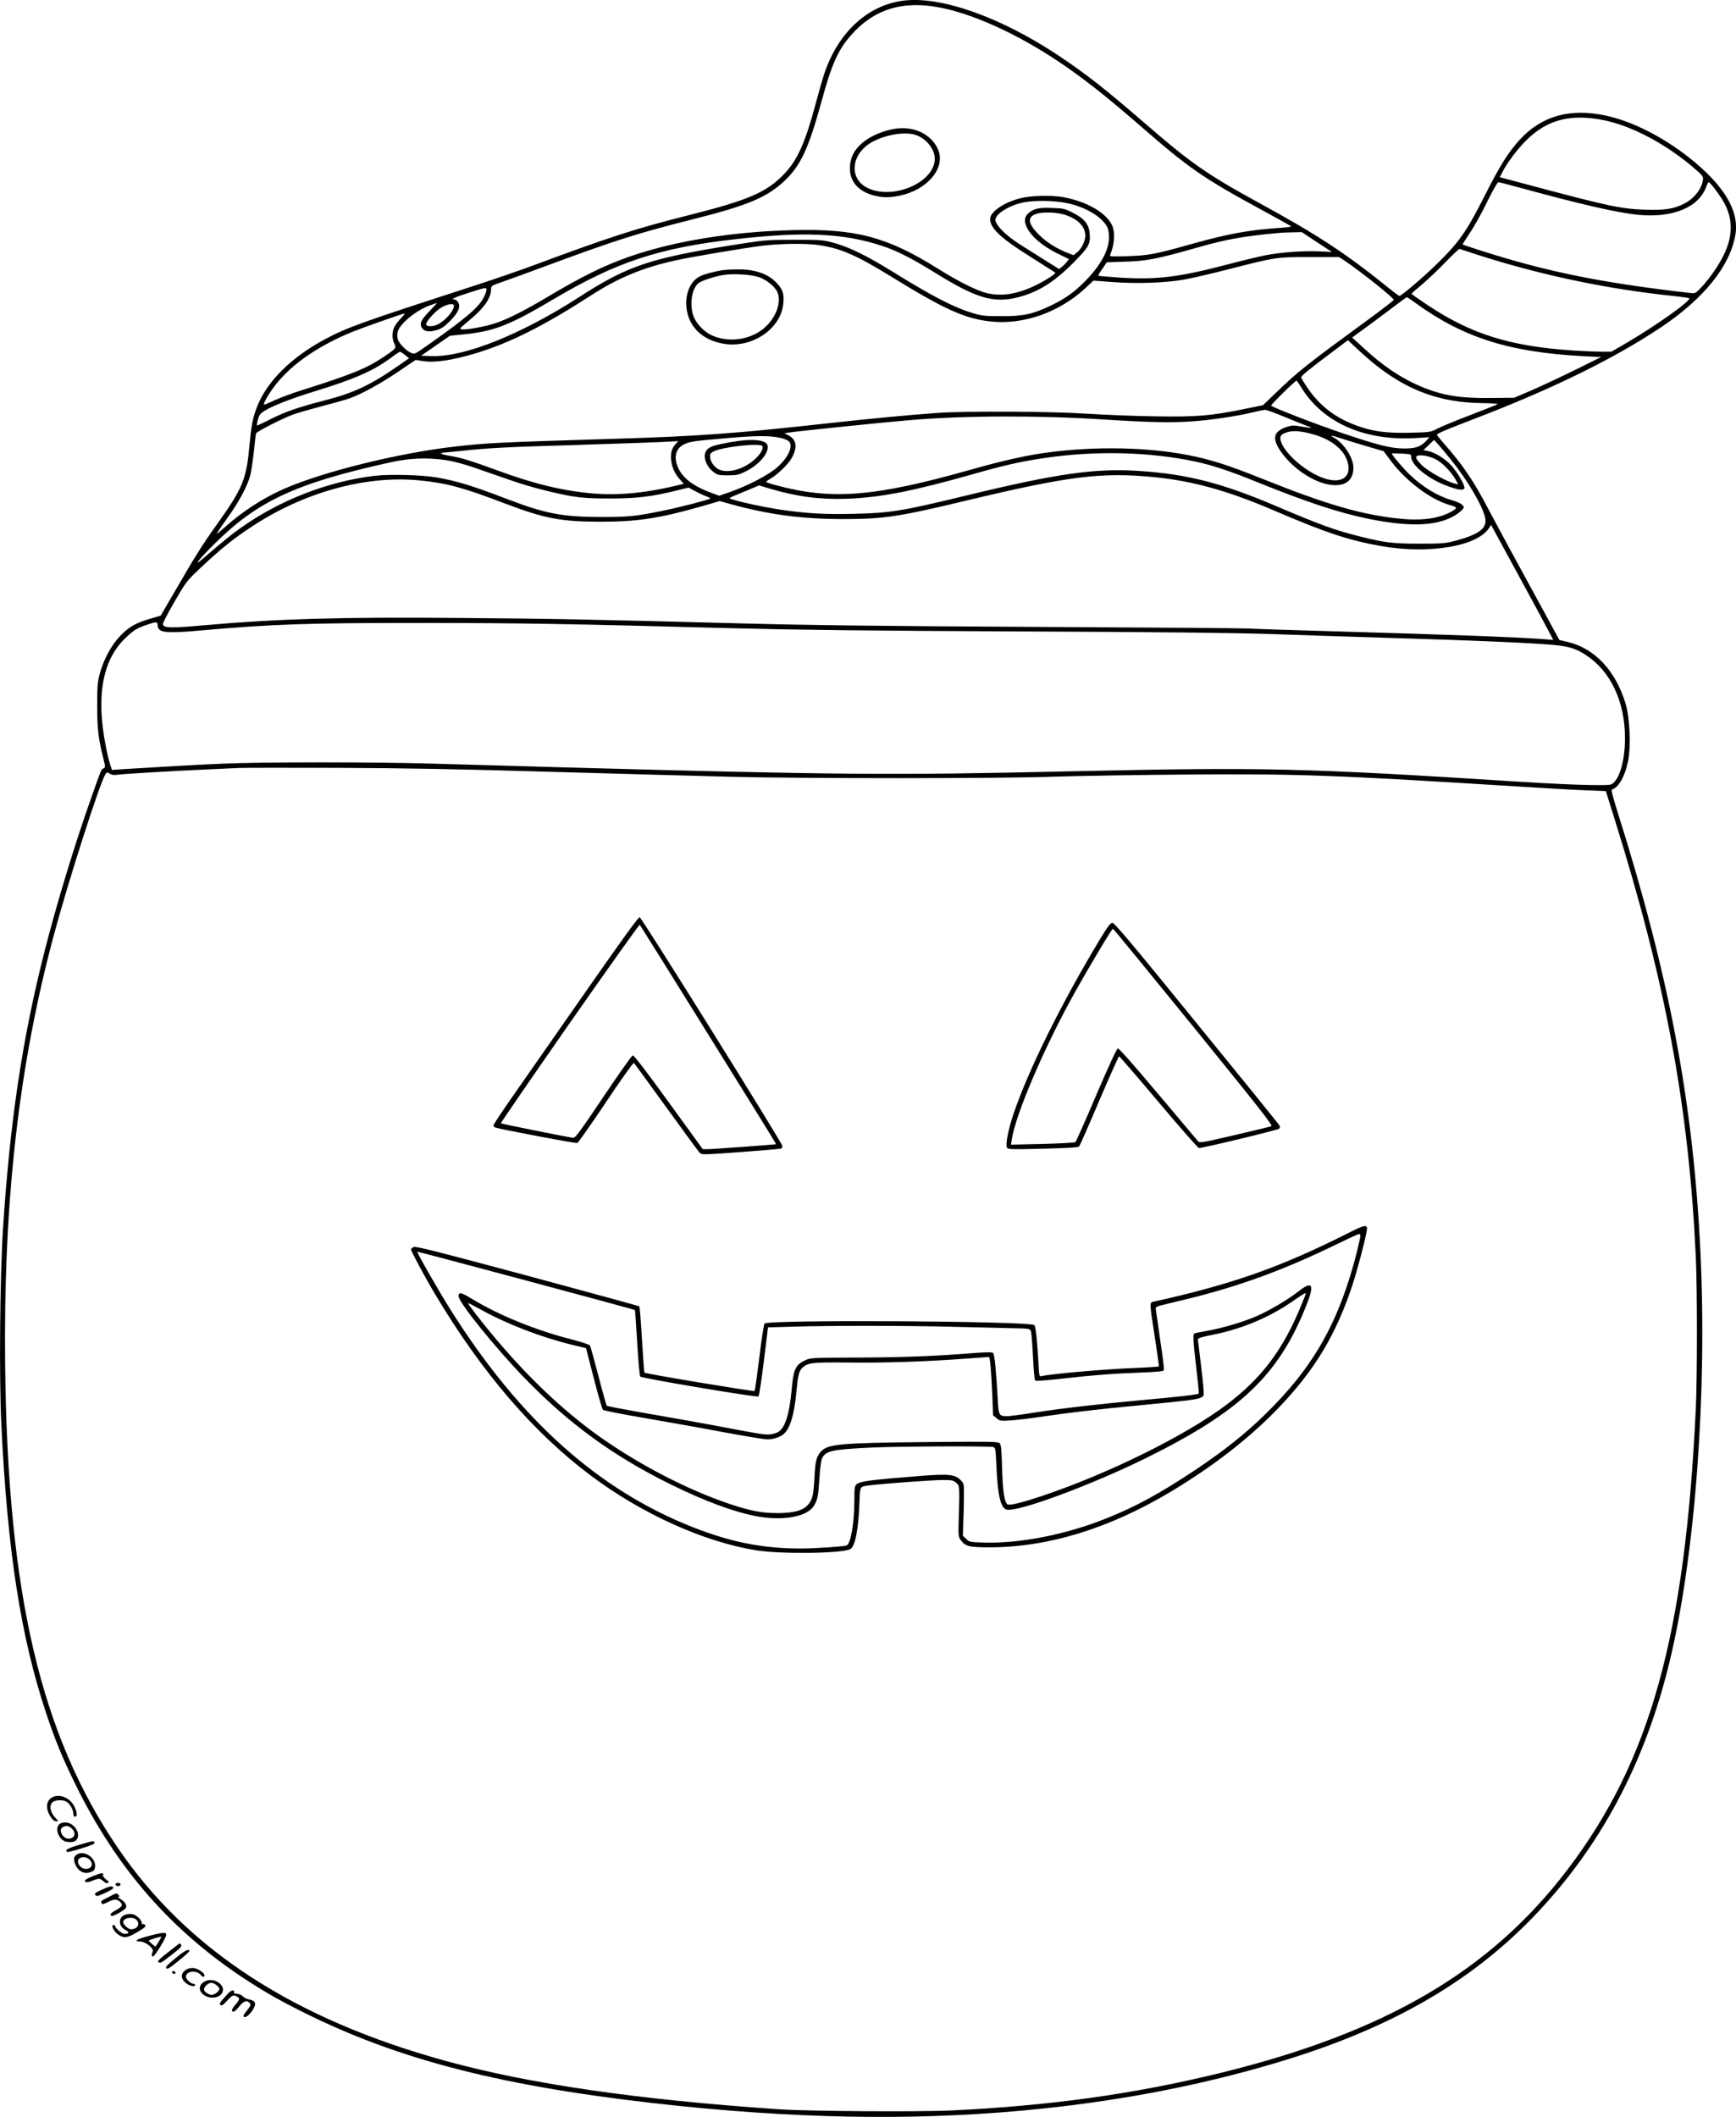
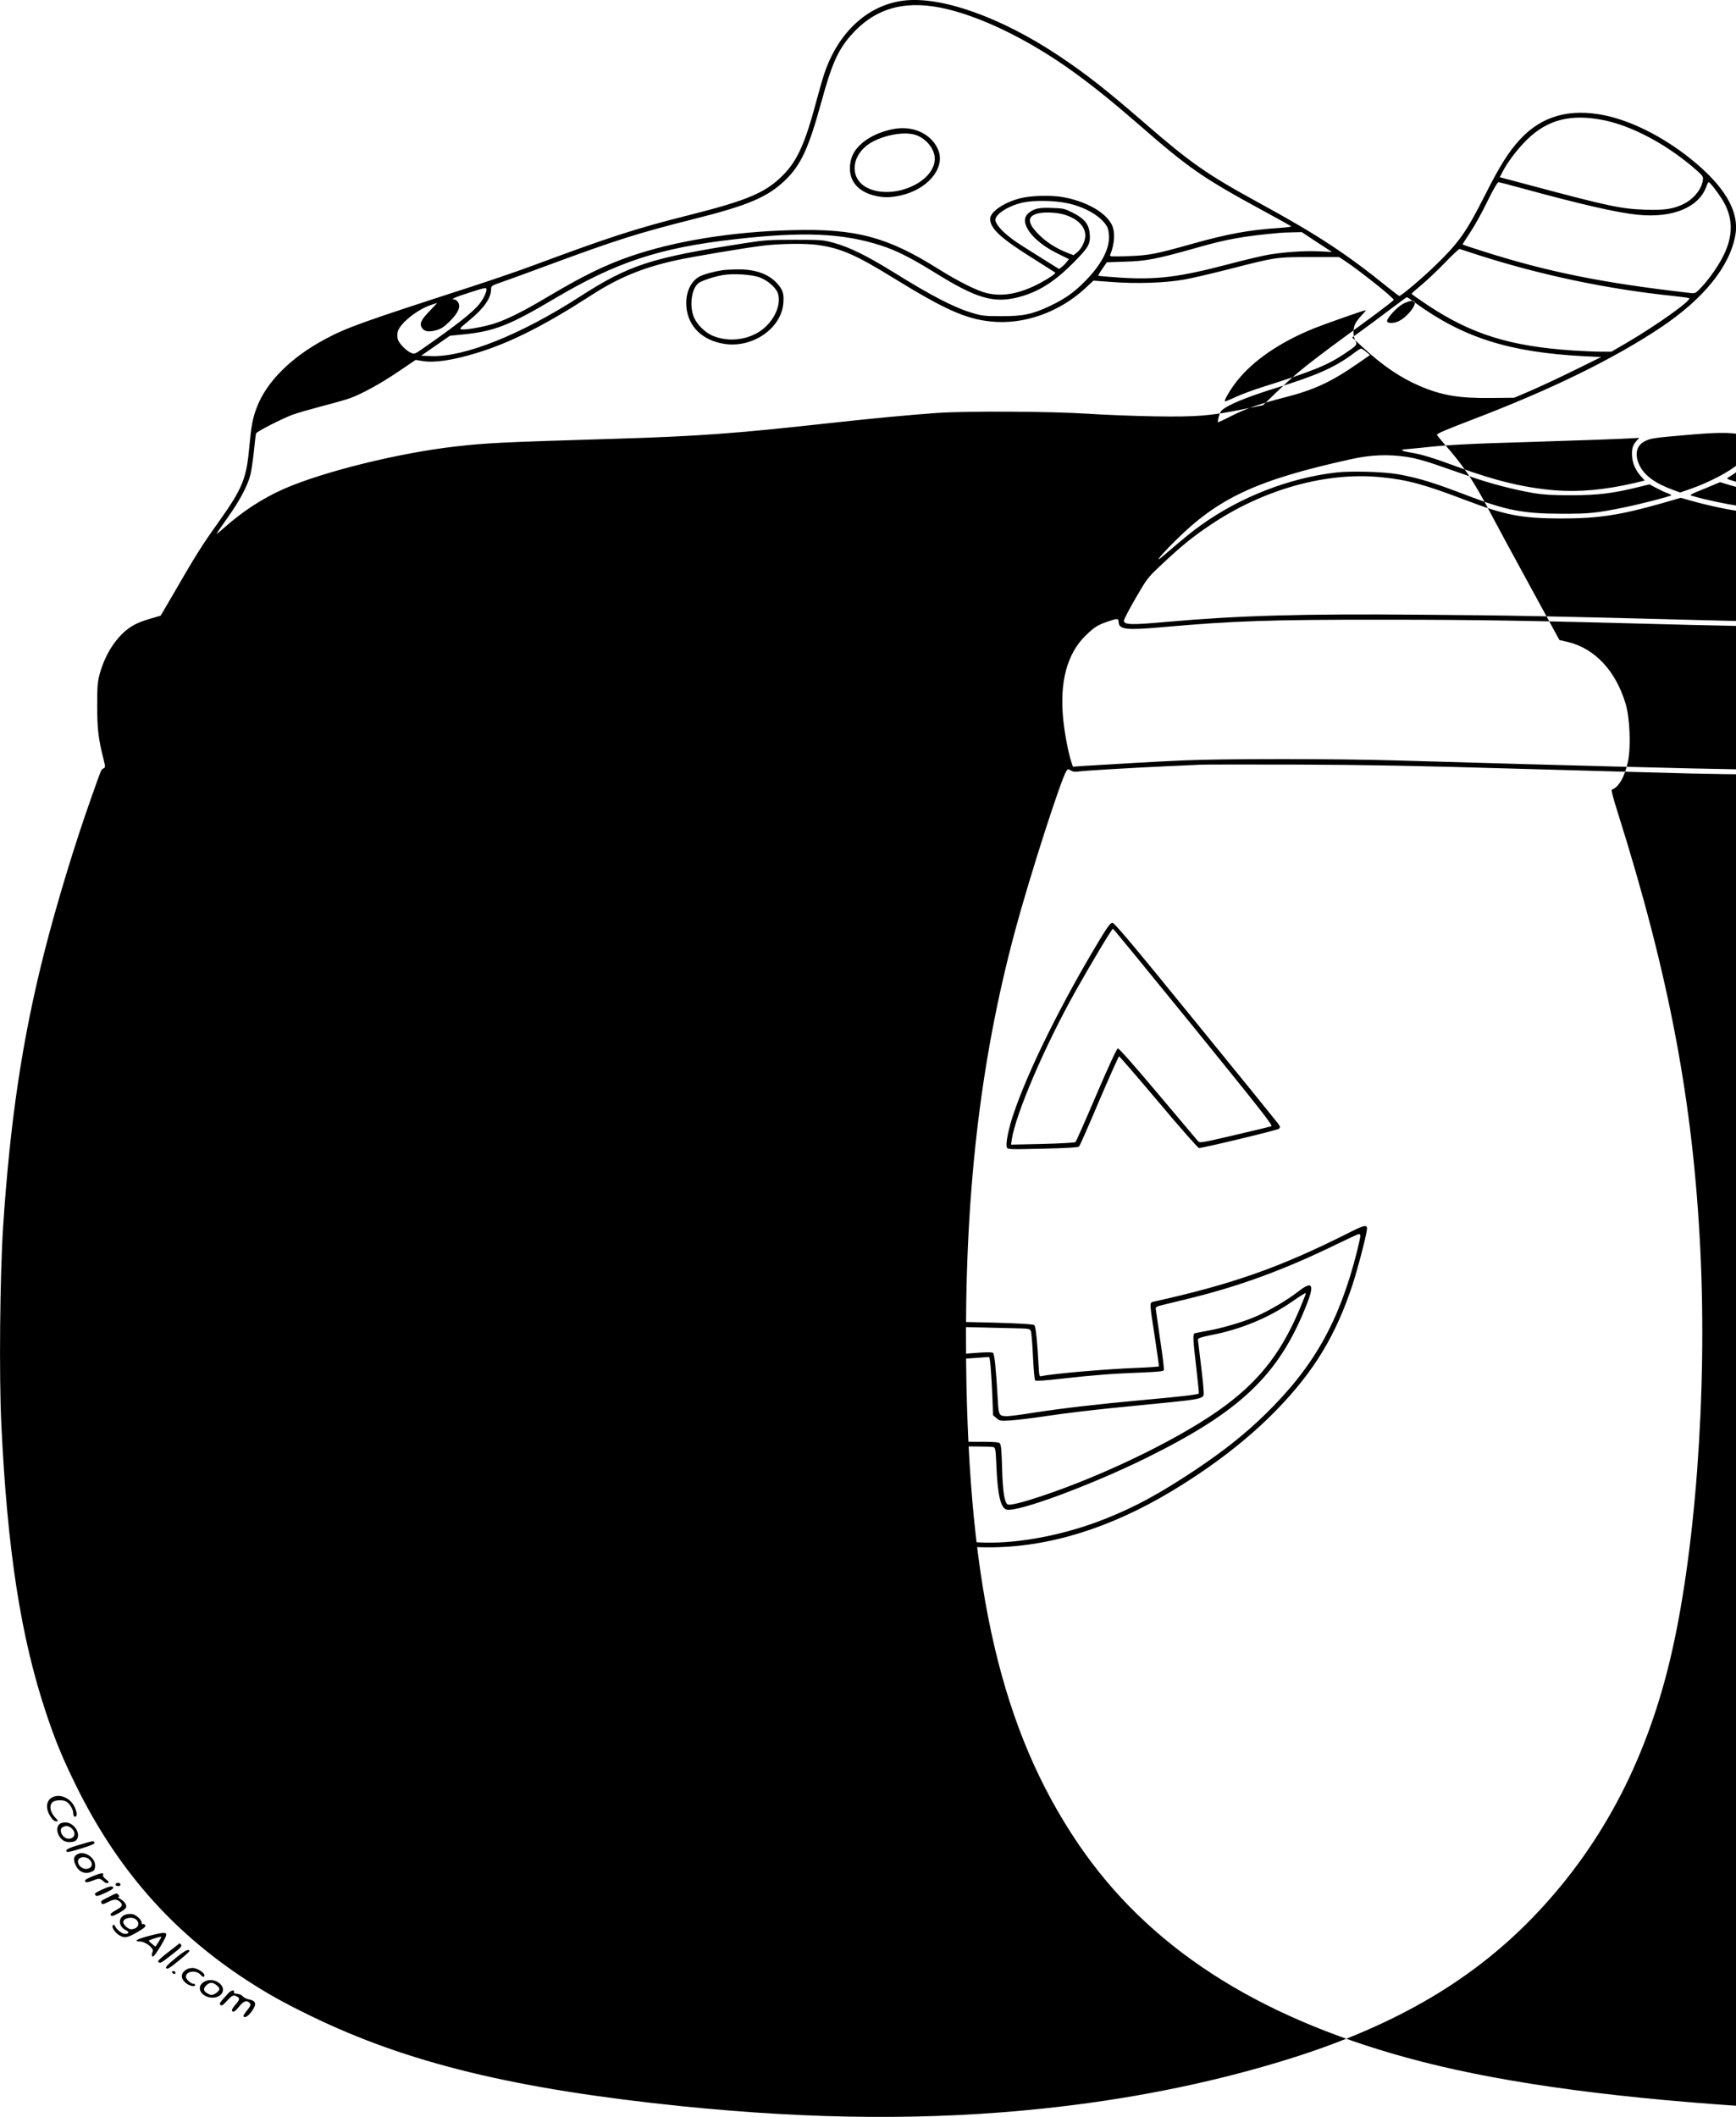
<svg xmlns="http://www.w3.org/2000/svg" version="1.0" viewBox="0 0 1495.798 1823.61" preserveAspectRatio="xMidYMid meet">
  <g transform="translate(-260.854,1918.951) scale(0.1,-0.1)" fill="#000000" stroke="none">
-     <path d="M10385 19183 c-306 -42 -557 -277 -675 -631 -16 -48 -49 -164 -74 -258 -87 -326 -155 -480 -265 -597 -155 -164 -307 -230 -835 -363 -453 -114 -668 -184 -1336 -432 -118 -44 -357 -126 -530 -182 -935 -303 -1072 -351 -1260 -452 -293 -156 -505 -368 -588 -586 -37 -96 -48 -155 -67 -358 -24 -261 -60 -347 -267 -637 -138 -193 -195 -284 -376 -597 l-119 -204 -89 -26 c-104 -31 -154 -55 -213 -104 -100 -84 -181 -219 -223 -371 -19 -69 -22 -106 -22 -275 0 -200 10 -285 54 -458 17 -69 17 -73 0 -82 -21 -11 -14 5 -105 -252 -144 -405 -299 -916 -405 -1333 -189 -744 -295 -1453 -355 -2370 -27 -423 -35 -1280 -15 -1695 52 -1087 167 -1832 386 -2488 76 -229 140 -385 254 -617 353 -720 825 -1259 1467 -1679 186 -121 322 -197 558 -312 834 -406 1760 -631 3205 -779 1134 -115 2140 -122 3110 -19 712 75 1393 209 2027 400 947 284 1636 676 2185 1242 579 598 968 1323 1181 2202 221 907 327 2321 266 3555 -62 1269 -268 2359 -711 3764 -44 138 -58 196 -50 199 58 19 111 113 138 242 26 128 16 373 -20 495 -85 286 -267 480 -501 535 l-70 16 -248 455 c-137 250 -296 544 -354 654 -139 266 -226 394 -395 586 -32 37 -58 69 -58 73 0 11 76 43 305 131 682 260 1218 523 1627 796 368 247 592 525 639 794 36 206 -94 425 -396 665 -230 182 -497 317 -726 365 -305 64 -546 -4 -734 -207 -98 -107 -173 -225 -300 -477 -161 -319 -224 -409 -427 -606 -105 -103 -296 -265 -312 -265 -4 0 -51 35 -104 78 -352 285 -610 454 -1102 722 -450 246 -593 346 -985 686 -340 294 -500 420 -740 581 -503 336 -1026 521 -1350 476z m325 -59 c331 -65 766 -276 1159 -562 178 -130 320 -245 550 -444 438 -382 551 -460 1081 -748 124 -67 229 -126 233 -130 5 -4 -40 -10 -100 -14 -261 -17 -446 -51 -752 -137 -317 -89 -373 -100 -555 -106 -132 -5 -158 -3 -153 8 41 99 46 203 14 265 -55 106 -220 199 -417 235 -103 19 -282 14 -373 -10 -141 -37 -257 -117 -257 -177 0 -82 90 -166 357 -333 109 -69 200 -127 203 -129 9 -7 -50 -48 -130 -91 -174 -92 -321 -120 -461 -86 -86 21 -247 102 -419 210 -437 274 -707 346 -1250 332 -522 -13 -1016 -93 -1402 -226 -221 -77 -407 -168 -713 -350 -198 -118 -339 -189 -446 -225 -86 -29 -246 -59 -289 -54 -27 3 -24 7 62 78 128 105 188 192 188 270 0 26 6 30 93 60 50 17 237 85 414 151 569 210 754 269 1233 390 479 120 644 191 797 339 133 130 199 273 307 665 89 326 142 448 250 573 199 231 447 310 776 246z m5718 -970 c235 -48 519 -196 759 -397 88 -75 98 -86 95 -113 -9 -80 -75 -165 -164 -210 -87 -44 -167 -57 -333 -51 -207 7 -314 29 -987 209 l-267 71 24 46 c43 84 127 195 209 276 178 175 380 226 664 169z m-729 -580 c530 -145 842 -217 1025 -235 298 -29 523 64 587 244 7 20 16 37 20 37 10 0 71 -77 113 -143 98 -153 103 -315 13 -492 -43 -86 -118 -194 -183 -264 -54 -58 -57 -60 -97 -56 -768 88 -1232 182 -1794 361 -95 30 -173 56 -173 58 0 2 30 48 66 103 36 54 103 173 147 265 48 98 88 168 96 168 8 0 89 -21 180 -46z m-3899 -134 c159 -32 300 -116 348 -204 10 -19 16 -54 16 -91 0 -111 -72 -243 -209 -381 -94 -95 -173 -150 -299 -210 -152 -72 -234 -89 -421 -88 -145 0 -168 3 -250 28 -160 48 -350 147 -685 355 -223 138 -374 212 -506 248 -94 26 -110 27 -339 27 -213 0 -260 -3 -420 -28 -819 -127 -1003 -186 -1440 -468 -499 -321 -984 -515 -1267 -506 l-91 3 124 86 124 86 118 12 c263 26 397 79 775 303 541 321 912 443 1567 517 589 67 926 52 1256 -55 129 -41 263 -109 464 -234 358 -222 505 -265 717 -211 172 44 310 131 474 296 134 135 149 162 142 251 -7 82 -45 129 -142 179 -73 37 -84 40 -181 43 -114 5 -158 -5 -205 -45 -88 -74 27 -236 244 -344 l105 -52 -19 -24 c-10 -13 -29 -33 -43 -43 l-23 -18 -125 78 c-68 43 -153 97 -189 119 -128 79 -217 162 -234 217 -15 50 104 130 237 159 94 20 265 18 377 -5z m-19 -100 c114 -35 179 -102 179 -182 -1 -46 -31 -109 -69 -141 l-32 -26 -52 20 c-97 38 -182 92 -248 158 -97 97 -102 155 -15 180 56 16 170 12 237 -9z m2174 -236 l130 -85 -106 5 c-133 7 -343 -8 -474 -35 -55 -11 -201 -46 -325 -79 -412 -108 -607 -132 -921 -112 -100 7 -184 14 -187 16 -2 3 13 30 35 60 l38 56 145 5 c198 5 279 21 650 126 240 68 383 94 690 122 19 2 71 5 115 5 l80 2 130 -86z m-4299 -25 c194 -27 326 -84 644 -280 446 -275 627 -356 845 -379 283 -30 589 78 814 286 l71 66 162 -12 c205 -16 453 -8 613 20 66 11 241 52 390 90 410 105 410 105 701 105 l250 0 45 -29 c130 -86 431 -325 426 -340 -2 -6 -82 -68 -178 -139 -588 -430 -637 -469 -846 -670 l-102 -98 -167 -34 c-284 -58 -404 -68 -769 -62 -176 3 -432 13 -570 22 -309 21 -1047 25 -1305 7 -248 -18 -549 -46 -966 -92 -770 -85 -1100 -109 -1794 -130 -1020 -31 -1109 -36 -1380 -66 -491 -55 -1150 -218 -1490 -368 -180 -80 -351 -192 -502 -326 -38 -34 -71 -61 -72 -59 -2 2 39 63 90 134 102 141 174 276 199 370 9 33 22 125 31 205 8 80 16 150 19 156 4 15 224 127 312 160 36 14 152 47 257 75 105 27 214 58 243 69 105 39 259 124 409 225 l154 104 62 -10 c101 -16 254 6 458 68 289 87 586 236 990 497 235 152 442 238 724 301 143 32 606 110 766 129 142 17 363 20 466 5z m5679 -83 c550 -177 1126 -298 1700 -357 66 -7 124 -15 128 -19 21 -18 -283 -234 -539 -384 l-131 -76 -89 0 c-49 0 -156 5 -239 10 -544 36 -877 140 -1254 390 -78 52 -141 96 -140 99 0 3 41 39 90 80 49 41 140 127 202 192 62 64 117 116 122 114 6 -2 73 -24 150 -49z m-8535 -301 c0 -27 -28 -83 -61 -124 -57 -72 -205 -188 -496 -390 -59 -41 -64 -43 -93 -31 -43 18 -107 85 -115 120 -4 17 -4 43 0 60 15 69 163 190 283 231 30 10 56 19 57 19 1 0 -28 -31 -65 -70 -74 -76 -89 -109 -66 -145 21 -32 59 -38 124 -20 44 13 68 29 118 79 72 72 94 124 69 163 -9 13 -23 23 -32 23 -36 0 7 20 127 58 143 46 150 47 150 27z m8000 -112 c417 -303 812 -428 1455 -462 l150 -7 -225 -111 c-124 -61 -292 -140 -375 -176 l-150 -64 -200 -2 c-275 -3 -424 22 -615 104 -163 70 -319 175 -486 330 l-95 87 92 67 c50 36 155 114 233 173 78 59 143 107 146 107 4 1 35 -20 70 -46z m-8280 -28 c0 -42 -74 -127 -137 -159 -43 -22 -103 -22 -103 0 0 28 89 123 139 149 54 28 101 33 101 10z m-457 -107 c-22 -24 -48 -57 -57 -75 -20 -41 -21 -105 0 -144 19 -38 17 -41 -90 -113 -149 -100 -271 -150 -713 -290 -78 -24 -181 -63 -229 -85 -48 -23 -89 -39 -91 -37 -9 9 49 107 105 177 140 176 369 333 660 451 86 35 432 157 447 157 5 1 -9 -18 -32 -41z m8412 -413 c277 -216 554 -314 902 -318 78 -1 139 -5 135 -9 -4 -4 -108 -46 -232 -93 -124 -47 -252 -100 -285 -117 -59 -31 -63 -32 -227 -36 -190 -5 -303 7 -422 45 -210 66 -360 175 -474 345 -29 42 -52 81 -52 87 0 13 76 75 253 207 l150 113 86 -81 c47 -44 122 -109 166 -143z m-8376 96 l34 -28 -104 -72 c-229 -159 -375 -227 -624 -291 -228 -59 -330 -94 -463 -160 -64 -33 -118 -58 -120 -56 -1 2 2 25 9 51 10 38 19 51 53 73 70 45 233 108 441 172 345 106 509 179 660 293 33 25 65 46 70 46 6 0 25 -12 44 -28z m7718 -273 c185 -308 546 -469 993 -442 l115 7 -25 -28 c-49 -54 -96 -70 -195 -69 -113 1 -223 28 -535 134 -212 71 -592 218 -609 235 -5 7 207 215 219 215 3 0 20 -24 37 -52z m-135 -262 c84 -35 170 -69 190 -76 21 -8 36 -15 35 -16 -2 -2 -38 3 -80 10 -65 12 -85 12 -122 1 -130 -40 -143 -106 -46 -235 115 -153 312 -270 454 -270 103 0 157 53 157 152 0 84 -84 212 -169 258 -43 22 -14 20 60 -6 41 -14 140 -44 221 -68 l148 -43 59 -79 c132 -178 344 -337 511 -385 63 -18 67 -25 29 -48 -105 -65 -256 -89 -443 -71 -333 31 -643 121 -1206 347 -288 116 -446 166 -639 203 -348 67 -785 76 -1188 24 -194 -25 -392 -69 -693 -154 -819 -231 -1188 -260 -1667 -130 -46 12 -83 25 -83 29 0 3 18 16 39 28 57 33 148 120 177 170 56 94 48 165 -22 201 l-37 19 44 7 c107 15 807 87 1034 106 469 40 1099 42 1670 6 394 -25 579 -29 757 -17 169 11 400 46 538 80 41 10 85 19 97 20 12 1 91 -28 175 -63z m238 -147 c170 -47 284 -144 305 -261 25 -134 -97 -177 -268 -94 -202 97 -379 312 -295 357 62 33 133 33 258 -2z m-4590 -31 c25 -5 55 -16 68 -24 51 -33 13 -134 -87 -225 -72 -67 -260 -165 -416 -219 l-90 -31 -60 22 c-155 56 -250 126 -291 214 -43 90 -26 168 44 204 52 27 79 31 371 56 250 22 369 23 461 3z m5776 -183 c150 -184 291 -427 301 -518 10 -82 -59 -132 -256 -185 -89 -24 -111 -26 -311 -26 -228 0 -295 8 -505 60 -228 57 -343 99 -729 263 -464 198 -762 275 -1174 303 -384 26 -705 -19 -1502 -212 -552 -134 -650 -150 -971 -157 -250 -6 -410 4 -632 37 -130 20 -316 59 -397 84 -52 15 -65 6 112 79 l107 45 93 -28 c232 -69 432 -95 663 -87 295 11 574 66 1105 217 261 74 404 106 606 135 436 64 900 52 1294 -32 138 -29 302 -83 534 -178 431 -174 699 -262 956 -315 337 -68 565 -64 719 15 48 24 101 68 101 83 0 22 -31 41 -100 62 -124 36 -249 111 -364 220 -57 54 -162 178 -155 184 2 1 41 0 85 -2 79 -4 82 -5 82 -29 0 -68 139 -183 293 -243 105 -41 156 -49 165 -27 8 23 -56 135 -116 200 -52 57 -141 111 -201 122 l-36 7 46 44 46 44 38 -42 c21 -24 68 -79 103 -123z m-6673 133 c-33 -37 -43 -64 -43 -116 0 -68 25 -133 71 -186 l39 -44 -87 -21 c-257 -60 -480 -80 -690 -63 -260 22 -511 82 -828 199 -217 80 -318 111 -407 125 -43 7 -78 16 -78 20 0 4 6 8 14 8 8 0 74 7 148 14 233 26 410 35 963 51 450 14 762 25 894 33 l24 2 -20 -22z m6544 -134 c56 -27 133 -106 173 -175 l23 -42 -29 7 c-68 15 -231 106 -282 156 -73 72 -69 94 18 85 25 -3 69 -17 97 -31z m-8522 -9 c60 -9 156 -35 240 -64 77 -27 212 -74 300 -104 176 -62 383 -115 551 -144 82 -13 162 -18 324 -18 229 1 354 16 573 70 l98 24 62 -33 c34 -18 77 -38 96 -44 19 -7 32 -14 30 -17 -10 -10 -269 -77 -404 -104 -241 -50 -305 -56 -550 -55 -322 1 -466 29 -785 150 -316 121 -434 157 -615 190 -123 22 -404 30 -535 15 -403 -47 -823 -210 -1160 -451 -83 -59 -138 -104 -332 -270 -80 -68 -21 6 101 127 375 375 706 529 1516 708 175 39 323 45 490 20z m6100 -146 c333 -33 635 -117 1035 -289 440 -189 645 -257 922 -305 410 -72 829 -1 927 157 l17 26 234 -430 c129 -237 250 -460 268 -496 l34 -65 -89 7 c-248 18 -826 39 -1763 66 -388 11 -734 22 -770 25 -36 3 -855 9 -1820 14 -1333 7 -1945 14 -2545 30 -1332 35 -1642 41 -2430 47 -1034 9 -1574 -7 -2198 -62 -297 -27 -359 -25 -365 8 -2 9 43 96 100 194 101 174 105 179 223 290 170 160 271 242 422 343 456 307 997 458 1467 412 233 -23 371 -60 738 -200 341 -129 478 -155 818 -156 318 0 505 28 868 131 l162 47 93 -26 c329 -91 616 -129 972 -129 345 0 481 20 1050 157 893 214 1175 249 1630 204z m-8588 -1276 c3 -65 64 -72 378 -44 613 54 923 65 1900 64 837 0 1252 -7 2660 -45 589 -15 1174 -22 2490 -28 1227 -5 1852 -12 2180 -23 253 -9 694 -23 980 -32 789 -23 1350 -48 1485 -66 100 -13 156 -32 231 -81 215 -139 339 -401 339 -718 0 -175 -39 -327 -97 -382 -24 -23 -28 -23 -206 -21 -100 1 -362 13 -582 27 -1902 121 -2223 128 -3895 91 -1531 -35 -2004 -31 -4395 35 -396 11 -886 25 -1090 31 -492 15 -1496 15 -1820 0 -230 -10 -538 -28 -851 -47 l-101 -7 -16 49 c-23 70 -54 232 -66 346 -36 329 30 580 196 739 71 68 100 87 183 115 86 30 95 30 97 -3z m3378 -1262 c578 -16 1280 -36 1560 -43 653 -16 2316 -16 2790 1 198 6 695 15 1105 18 983 8 1292 -3 2875 -102 220 -14 483 -29 585 -33 l185 -7 78 -250 c437 -1394 636 -2469 697 -3755 13 -278 13 -1044 0 -1320 -93 -1953 -392 -3027 -1103 -3963 -667 -878 -1571 -1407 -3002 -1757 -739 -180 -1456 -280 -2310 -321 -278 -13 -1231 -7 -1480 10 -1223 83 -2148 217 -2873 416 -1308 359 -2233 960 -2831 1840 -663 976 -946 2187 -968 4145 -16 1418 116 2585 421 3720 124 462 394 1302 442 1378 14 21 16 21 38 7 16 -11 36 -14 62 -10 54 8 463 32 749 45 132 6 269 12 305 14 36 2 416 2 845 1 578 -2 1051 -11 1830 -34z M10325 18081 c-188 -30 -344 -134 -380 -254 -48 -163 33 -288 213 -326 70 -15 123 -14 207 4 230 49 386 230 331 384 -50 137 -205 217 -371 192z m176 -55 c92 -32 163 -124 162 -206 -3 -202 -359 -356 -578 -250 -170 82 -143 304 49 402 119 61 280 85 367 54z M8840 16863 c-78 -12 -167 -36 -201 -54 -81 -41 -127 -146 -116 -266 16 -168 139 -287 328 -316 242 -37 489 133 507 350 7 79 -4 116 -50 167 -74 85 -191 127 -348 125 -52 -1 -106 -4 -120 -6z m314 -63 c71 -27 140 -88 157 -137 27 -82 -13 -196 -98 -281 -115 -116 -315 -151 -470 -82 -61 27 -127 93 -154 153 -44 101 -22 258 43 301 31 20 131 53 200 65 90 17 254 6 322 -19z M8905 15381 c-136 -25 -174 -36 -201 -62 -46 -43 -20 -141 53 -196 33 -26 44 -28 122 -28 78 0 93 3 154 33 117 58 205 162 189 225 -13 49 -135 60 -317 28z m271 -33 c15 -15 -9 -63 -55 -107 -88 -85 -220 -129 -305 -101 -45 14 -87 68 -89 112 -2 28 3 35 33 50 79 38 389 72 416 46z M7670 10668 c-239 -343 -519 -744 -622 -891 -104 -148 -188 -275 -188 -282 0 -8 8 -16 18 -19 64 -19 693 -138 705 -133 8 3 119 161 247 352 127 191 236 343 240 338 5 -4 131 -177 280 -383 149 -206 279 -383 288 -392 16 -17 35 -16 352 7 184 14 341 27 348 30 6 2 12 12 12 22 -1 26 -1212 1967 -1230 1971 -11 2 -157 -200 -450 -620z m1043 -393 c322 -517 585 -941 583 -942 -3 -3 -548 -43 -591 -43 l-41 0 -294 405 c-196 271 -299 405 -310 403 -8 -2 -122 -163 -253 -358 -202 -301 -242 -355 -260 -352 -46 5 -618 120 -623 125 -3 2 264 390 592 861 329 471 601 853 605 849 4 -5 271 -431 592 -948z M12092 11108 c-335 -554 -626 -1141 -753 -1521 -42 -125 -67 -252 -55 -282 6 -17 24 -18 309 -11 213 5 305 11 313 19 7 7 85 184 174 395 90 210 167 382 171 382 4 0 158 -178 341 -395 182 -217 339 -395 347 -395 37 0 677 154 690 166 13 12 11 18 -10 47 -13 18 -334 414 -714 880 -530 652 -694 847 -711 847 -17 0 -38 -28 -102 -132z m801 -766 c570 -703 685 -848 670 -854 -10 -4 -153 -39 -318 -77 -290 -68 -301 -69 -315 -51 -8 10 -163 194 -345 409 -208 247 -335 391 -345 389 -9 -2 -77 -148 -185 -400 -93 -219 -174 -401 -180 -407 -5 -5 -133 -12 -283 -16 l-272 -6 6 43 c34 222 285 807 549 1278 128 228 314 540 323 539 4 0 316 -381 695 -847z M14225 8567 c-588 -296 -997 -440 -1682 -592 -30 -7 -30 -10 16 -305 21 -135 36 -248 35 -251 -2 -3 -87 -9 -188 -13 -253 -9 -731 -50 -823 -71 -20 -5 -21 -1 -27 113 -9 179 -23 312 -35 326 -30 36 -2299 49 -2325 14 -6 -9 -27 -141 -45 -294 -19 -154 -37 -283 -41 -287 -6 -7 -939 148 -949 158 -2 3 -12 131 -21 285 -9 154 -19 283 -23 286 -3 3 -437 122 -964 264 -779 209 -962 256 -980 247 -13 -6 -23 -15 -23 -20 0 -16 120 -240 205 -382 402 -675 849 -1196 1343 -1566 441 -331 975 -572 1428 -645 216 -34 752 -27 811 12 41 26 69 175 77 404 5 139 1 132 86 144 97 13 540 46 627 46 83 0 95 -2 120 -24 31 -27 31 -17 22 -323 -4 -131 -2 -143 17 -170 40 -54 73 -63 244 -63 511 0 1040 163 1576 485 358 216 660 450 904 701 323 333 510 642 654 1081 41 127 103 360 120 454 12 65 -5 64 -159 -14z m105 -24 c0 -10 -14 -72 -30 -138 -153 -603 -372 -992 -792 -1401 -174 -170 -355 -313 -603 -479 -308 -204 -511 -315 -770 -418 -343 -137 -734 -214 -1044 -206 -127 4 -131 5 -158 32 l-28 27 4 123 c3 67 5 168 5 224 1 99 0 103 -28 132 -47 49 -102 55 -339 37 -458 -37 -528 -46 -559 -74 -15 -13 -18 -33 -18 -131 0 -201 -31 -384 -68 -395 -32 -10 -275 -26 -396 -26 -323 0 -597 54 -921 181 -817 320 -1494 925 -2089 1867 -100 158 -298 503 -292 509 3 3 1868 -496 1875 -503 2 -1 11 -129 20 -283 9 -155 21 -285 26 -290 17 -15 1008 -182 1019 -171 6 6 26 142 46 303 l36 292 205 6 c324 10 1023 9 1394 -1 187 -5 411 -10 499 -12 154 -3 159 -4 167 -26 5 -12 13 -111 18 -218 5 -108 13 -200 19 -206 7 -7 87 -1 238 16 275 31 438 43 682 52 143 6 185 10 189 21 3 8 -11 125 -32 261 -20 136 -37 256 -38 266 -2 15 9 22 48 31 28 7 120 30 205 50 457 110 849 253 1310 478 96 47 181 86 188 86 6 1 12 -7 12 -16z M13798 8066 c-95 -74 -258 -170 -368 -217 -111 -48 -287 -100 -420 -124 -52 -9 -101 -19 -107 -21 -18 -5 -16 -48 13 -296 14 -120 24 -221 22 -223 -9 -9 -159 -27 -473 -55 -401 -37 -697 -71 -950 -110 -104 -17 -207 -30 -228 -30 -70 0 -74 6 -81 137 -15 265 -28 398 -41 408 -9 7 -59 7 -161 -1 -344 -27 -593 -37 -989 -39 -401 -1 -422 -2 -465 -22 -88 -40 -104 -75 -121 -261 -18 -201 -55 -320 -113 -357 -12 -8 -42 -18 -67 -21 -47 -6 -70 -3 -479 75 -146 27 -413 75 -595 106 -181 32 -334 60 -338 65 -4 4 -37 119 -72 256 -36 137 -68 255 -73 263 -4 7 -75 31 -157 52 -307 78 -625 207 -859 349 -96 58 -116 62 -116 23 0 -52 313 -440 566 -702 380 -393 766 -674 1254 -915 308 -152 564 -246 764 -281 221 -38 421 1 477 92 32 51 39 88 48 239 5 82 15 153 22 169 33 67 80 78 434 95 221 10 1005 14 1041 4 20 -5 21 -14 28 -163 10 -251 37 -363 88 -376 94 -24 726 210 1203 445 812 401 1140 712 1379 1313 73 182 54 217 -66 123z m62 -20 c0 -2 -15 -41 -34 -87 -159 -394 -344 -641 -653 -873 -352 -265 -1020 -594 -1588 -784 -171 -57 -277 -83 -295 -72 -27 17 -42 116 -47 313 -5 161 -8 201 -21 214 -14 14 -82 15 -621 10 -757 -7 -862 -17 -920 -83 -38 -43 -48 -81 -55 -229 -8 -146 -19 -190 -58 -231 -46 -49 -121 -68 -258 -69 -136 0 -232 18 -415 79 -361 121 -784 340 -1129 586 -314 224 -629 525 -927 886 -96 115 -202 254 -197 258 1 2 50 -23 108 -55 224 -125 520 -239 791 -305 l117 -28 67 -260 c37 -144 72 -266 79 -272 6 -6 175 -39 376 -73 201 -35 506 -89 679 -122 173 -32 336 -59 363 -59 52 0 110 20 141 48 54 48 89 166 107 357 14 147 23 185 52 212 48 44 85 48 403 45 312 -4 659 8 999 33 109 8 202 15 206 15 9 0 20 -128 29 -339 l6 -163 30 -25 c27 -24 33 -25 119 -20 50 3 199 21 331 41 132 20 377 49 545 66 168 17 395 39 505 50 219 22 270 32 283 58 6 10 -2 103 -19 242 -15 124 -28 232 -29 240 0 12 28 21 117 39 254 49 497 150 698 290 93 64 115 77 115 67z M3060 3707 c-55 -28 -62 -98 -15 -168 16 -26 33 -39 47 -39 21 0 21 1 -4 28 -52 54 -60 120 -17 143 28 14 81 14 108 -1 29 -15 61 -69 61 -102 0 -18 5 -28 15 -28 22 0 19 39 -7 90 -37 73 -125 109 -188 77z M3117 3472 c-31 -34 -12 -103 35 -136 29 -21 92 -20 112 0 49 49 -14 154 -91 154 -26 0 -46 -6 -56 -18z m110 -34 c41 -38 25 -88 -28 -88 -50 0 -90 77 -51 99 27 16 54 13 79 -11z M3288 3296 c-97 -28 -125 -45 -100 -60 5 -3 61 11 124 31 85 26 115 40 111 49 -7 18 -8 18 -135 -20z M3283 3220 c-39 -16 -46 -45 -25 -93 26 -60 78 -85 131 -65 31 12 36 18 39 50 6 69 -83 134 -145 108z m97 -50 c37 -37 20 -80 -32 -80 -34 0 -68 32 -68 64 0 40 66 50 100 16z M3415 3030 c-38 -15 -71 -32 -73 -38 -7 -21 18 -22 68 -2 53 21 61 20 95 -11 13 -11 25 -15 34 -10 10 7 6 14 -17 31 -17 12 -28 28 -26 35 10 24 -11 23 -81 -5z M3605 2960 c-8 -12 20 -24 35 -15 6 3 8 11 5 16 -8 12 -32 12 -40 -1z M3482 2909 c-52 -24 -62 -32 -52 -44 9 -11 17 -11 48 2 73 30 113 54 107 63 -10 16 -36 10 -103 -21z M3545 2848 c-73 -37 -69 -34 -61 -53 5 -13 12 -12 56 10 53 27 77 26 105 -1 25 -25 17 -39 -35 -68 -49 -27 -59 -39 -40 -51 12 -8 117 52 124 71 9 22 -10 52 -47 74 -18 11 -26 20 -18 20 11 0 11 3 1 15 -16 19 -14 20 -85 -17z M3690 2696 c-66 -21 -64 -102 3 -134 32 -15 27 -32 -9 -32 -25 0 -76 42 -85 69 -3 8 -10 11 -17 7 -18 -11 15 -64 53 -87 45 -28 73 -23 158 27 63 37 75 49 66 60 -6 8 -15 11 -20 8 -5 -3 -9 2 -9 10 0 24 -42 66 -75 75 -19 5 -44 4 -65 -3z m92 -43 c39 -35 13 -83 -46 -83 -22 0 -66 40 -66 61 0 36 79 52 112 22z M3904 2516 c-119 -31 -152 -50 -85 -52 43 -1 116 -58 106 -83 -12 -27 -11 -46 2 -46 7 0 37 42 68 94 73 124 70 127 -91 87z m71 -55 l-27 -41 -29 23 c-15 12 -28 25 -28 28 -1 7 101 38 107 34 2 -2 -9 -21 -23 -44z M4057 2372 c-68 -52 -94 -78 -85 -84 20 -12 20 -12 117 63 75 58 90 74 80 85 -6 8 -12 14 -13 13 0 0 -45 -35 -99 -77z M4122 2322 c-72 -59 -90 -78 -81 -88 9 -11 30 2 105 63 52 42 94 80 94 84 0 25 -38 7 -118 -59z M4218 2225 c-57 -32 -57 -83 0 -124 31 -22 72 -28 72 -11 0 6 -6 10 -14 10 -22 0 -66 40 -66 60 0 49 87 62 126 19 20 -23 34 -25 34 -5 0 21 -54 56 -92 62 -19 2 -45 -2 -60 -11z M4090 2201 c0 -5 7 -11 15 -15 9 -3 15 0 15 9 0 8 -7 15 -15 15 -8 0 -15 -4 -15 -9z M4396 2129 c-80 -22 -89 -96 -16 -134 65 -34 150 -4 150 54 0 52 -74 96 -134 80z m81 -43 c23 -20 26 -28 17 -43 -6 -10 -23 -24 -37 -31 -22 -11 -31 -10 -55 2 -41 21 -46 43 -17 72 31 30 56 30 92 0z M4574 2017 c-75 -82 -78 -87 -66 -99 10 -10 22 -2 56 35 45 49 55 54 87 37 27 -15 24 -26 -16 -72 -33 -39 -37 -58 -12 -58 7 1 28 21 47 45 36 47 67 57 90 30 13 -16 10 -23 -33 -77 -25 -33 -26 -39 -12 -44 18 -7 66 42 86 89 15 35 0 54 -49 63 -20 4 -43 16 -52 27 -10 11 -30 20 -48 21 -20 1 -30 5 -28 13 10 26 -24 19 -50 -10z" />
+     <path d="M10385 19183 c-306 -42 -557 -277 -675 -631 -16 -48 -49 -164 -74 -258 -87 -326 -155 -480 -265 -597 -155 -164 -307 -230 -835 -363 -453 -114 -668 -184 -1336 -432 -118 -44 -357 -126 -530 -182 -935 -303 -1072 -351 -1260 -452 -293 -156 -505 -368 -588 -586 -37 -96 -48 -155 -67 -358 -24 -261 -60 -347 -267 -637 -138 -193 -195 -284 -376 -597 l-119 -204 -89 -26 c-104 -31 -154 -55 -213 -104 -100 -84 -181 -219 -223 -371 -19 -69 -22 -106 -22 -275 0 -200 10 -285 54 -458 17 -69 17 -73 0 -82 -21 -11 -14 5 -105 -252 -144 -405 -299 -916 -405 -1333 -189 -744 -295 -1453 -355 -2370 -27 -423 -35 -1280 -15 -1695 52 -1087 167 -1832 386 -2488 76 -229 140 -385 254 -617 353 -720 825 -1259 1467 -1679 186 -121 322 -197 558 -312 834 -406 1760 -631 3205 -779 1134 -115 2140 -122 3110 -19 712 75 1393 209 2027 400 947 284 1636 676 2185 1242 579 598 968 1323 1181 2202 221 907 327 2321 266 3555 -62 1269 -268 2359 -711 3764 -44 138 -58 196 -50 199 58 19 111 113 138 242 26 128 16 373 -20 495 -85 286 -267 480 -501 535 l-70 16 -248 455 c-137 250 -296 544 -354 654 -139 266 -226 394 -395 586 -32 37 -58 69 -58 73 0 11 76 43 305 131 682 260 1218 523 1627 796 368 247 592 525 639 794 36 206 -94 425 -396 665 -230 182 -497 317 -726 365 -305 64 -546 -4 -734 -207 -98 -107 -173 -225 -300 -477 -161 -319 -224 -409 -427 -606 -105 -103 -296 -265 -312 -265 -4 0 -51 35 -104 78 -352 285 -610 454 -1102 722 -450 246 -593 346 -985 686 -340 294 -500 420 -740 581 -503 336 -1026 521 -1350 476z m325 -59 c331 -65 766 -276 1159 -562 178 -130 320 -245 550 -444 438 -382 551 -460 1081 -748 124 -67 229 -126 233 -130 5 -4 -40 -10 -100 -14 -261 -17 -446 -51 -752 -137 -317 -89 -373 -100 -555 -106 -132 -5 -158 -3 -153 8 41 99 46 203 14 265 -55 106 -220 199 -417 235 -103 19 -282 14 -373 -10 -141 -37 -257 -117 -257 -177 0 -82 90 -166 357 -333 109 -69 200 -127 203 -129 9 -7 -50 -48 -130 -91 -174 -92 -321 -120 -461 -86 -86 21 -247 102 -419 210 -437 274 -707 346 -1250 332 -522 -13 -1016 -93 -1402 -226 -221 -77 -407 -168 -713 -350 -198 -118 -339 -189 -446 -225 -86 -29 -246 -59 -289 -54 -27 3 -24 7 62 78 128 105 188 192 188 270 0 26 6 30 93 60 50 17 237 85 414 151 569 210 754 269 1233 390 479 120 644 191 797 339 133 130 199 273 307 665 89 326 142 448 250 573 199 231 447 310 776 246z m5718 -970 c235 -48 519 -196 759 -397 88 -75 98 -86 95 -113 -9 -80 -75 -165 -164 -210 -87 -44 -167 -57 -333 -51 -207 7 -314 29 -987 209 l-267 71 24 46 c43 84 127 195 209 276 178 175 380 226 664 169z m-729 -580 c530 -145 842 -217 1025 -235 298 -29 523 64 587 244 7 20 16 37 20 37 10 0 71 -77 113 -143 98 -153 103 -315 13 -492 -43 -86 -118 -194 -183 -264 -54 -58 -57 -60 -97 -56 -768 88 -1232 182 -1794 361 -95 30 -173 56 -173 58 0 2 30 48 66 103 36 54 103 173 147 265 48 98 88 168 96 168 8 0 89 -21 180 -46z m-3899 -134 c159 -32 300 -116 348 -204 10 -19 16 -54 16 -91 0 -111 -72 -243 -209 -381 -94 -95 -173 -150 -299 -210 -152 -72 -234 -89 -421 -88 -145 0 -168 3 -250 28 -160 48 -350 147 -685 355 -223 138 -374 212 -506 248 -94 26 -110 27 -339 27 -213 0 -260 -3 -420 -28 -819 -127 -1003 -186 -1440 -468 -499 -321 -984 -515 -1267 -506 l-91 3 124 86 124 86 118 12 c263 26 397 79 775 303 541 321 912 443 1567 517 589 67 926 52 1256 -55 129 -41 263 -109 464 -234 358 -222 505 -265 717 -211 172 44 310 131 474 296 134 135 149 162 142 251 -7 82 -45 129 -142 179 -73 37 -84 40 -181 43 -114 5 -158 -5 -205 -45 -88 -74 27 -236 244 -344 l105 -52 -19 -24 c-10 -13 -29 -33 -43 -43 l-23 -18 -125 78 c-68 43 -153 97 -189 119 -128 79 -217 162 -234 217 -15 50 104 130 237 159 94 20 265 18 377 -5z m-19 -100 c114 -35 179 -102 179 -182 -1 -46 -31 -109 -69 -141 l-32 -26 -52 20 c-97 38 -182 92 -248 158 -97 97 -102 155 -15 180 56 16 170 12 237 -9z m2174 -236 l130 -85 -106 5 c-133 7 -343 -8 -474 -35 -55 -11 -201 -46 -325 -79 -412 -108 -607 -132 -921 -112 -100 7 -184 14 -187 16 -2 3 13 30 35 60 l38 56 145 5 c198 5 279 21 650 126 240 68 383 94 690 122 19 2 71 5 115 5 l80 2 130 -86z m-4299 -25 c194 -27 326 -84 644 -280 446 -275 627 -356 845 -379 283 -30 589 78 814 286 l71 66 162 -12 c205 -16 453 -8 613 20 66 11 241 52 390 90 410 105 410 105 701 105 l250 0 45 -29 c130 -86 431 -325 426 -340 -2 -6 -82 -68 -178 -139 -588 -430 -637 -469 -846 -670 l-102 -98 -167 -34 c-284 -58 -404 -68 -769 -62 -176 3 -432 13 -570 22 -309 21 -1047 25 -1305 7 -248 -18 -549 -46 -966 -92 -770 -85 -1100 -109 -1794 -130 -1020 -31 -1109 -36 -1380 -66 -491 -55 -1150 -218 -1490 -368 -180 -80 -351 -192 -502 -326 -38 -34 -71 -61 -72 -59 -2 2 39 63 90 134 102 141 174 276 199 370 9 33 22 125 31 205 8 80 16 150 19 156 4 15 224 127 312 160 36 14 152 47 257 75 105 27 214 58 243 69 105 39 259 124 409 225 l154 104 62 -10 c101 -16 254 6 458 68 289 87 586 236 990 497 235 152 442 238 724 301 143 32 606 110 766 129 142 17 363 20 466 5z m5679 -83 c550 -177 1126 -298 1700 -357 66 -7 124 -15 128 -19 21 -18 -283 -234 -539 -384 l-131 -76 -89 0 c-49 0 -156 5 -239 10 -544 36 -877 140 -1254 390 -78 52 -141 96 -140 99 0 3 41 39 90 80 49 41 140 127 202 192 62 64 117 116 122 114 6 -2 73 -24 150 -49z m-8535 -301 c0 -27 -28 -83 -61 -124 -57 -72 -205 -188 -496 -390 -59 -41 -64 -43 -93 -31 -43 18 -107 85 -115 120 -4 17 -4 43 0 60 15 69 163 190 283 231 30 10 56 19 57 19 1 0 -28 -31 -65 -70 -74 -76 -89 -109 -66 -145 21 -32 59 -38 124 -20 44 13 68 29 118 79 72 72 94 124 69 163 -9 13 -23 23 -32 23 -36 0 7 20 127 58 143 46 150 47 150 27z m8000 -112 c417 -303 812 -428 1455 -462 l150 -7 -225 -111 c-124 -61 -292 -140 -375 -176 l-150 -64 -200 -2 c-275 -3 -424 22 -615 104 -163 70 -319 175 -486 330 l-95 87 92 67 c50 36 155 114 233 173 78 59 143 107 146 107 4 1 35 -20 70 -46z c0 -42 -74 -127 -137 -159 -43 -22 -103 -22 -103 0 0 28 89 123 139 149 54 28 101 33 101 10z m-457 -107 c-22 -24 -48 -57 -57 -75 -20 -41 -21 -105 0 -144 19 -38 17 -41 -90 -113 -149 -100 -271 -150 -713 -290 -78 -24 -181 -63 -229 -85 -48 -23 -89 -39 -91 -37 -9 9 49 107 105 177 140 176 369 333 660 451 86 35 432 157 447 157 5 1 -9 -18 -32 -41z m8412 -413 c277 -216 554 -314 902 -318 78 -1 139 -5 135 -9 -4 -4 -108 -46 -232 -93 -124 -47 -252 -100 -285 -117 -59 -31 -63 -32 -227 -36 -190 -5 -303 7 -422 45 -210 66 -360 175 -474 345 -29 42 -52 81 -52 87 0 13 76 75 253 207 l150 113 86 -81 c47 -44 122 -109 166 -143z m-8376 96 l34 -28 -104 -72 c-229 -159 -375 -227 -624 -291 -228 -59 -330 -94 -463 -160 -64 -33 -118 -58 -120 -56 -1 2 2 25 9 51 10 38 19 51 53 73 70 45 233 108 441 172 345 106 509 179 660 293 33 25 65 46 70 46 6 0 25 -12 44 -28z m7718 -273 c185 -308 546 -469 993 -442 l115 7 -25 -28 c-49 -54 -96 -70 -195 -69 -113 1 -223 28 -535 134 -212 71 -592 218 -609 235 -5 7 207 215 219 215 3 0 20 -24 37 -52z m-135 -262 c84 -35 170 -69 190 -76 21 -8 36 -15 35 -16 -2 -2 -38 3 -80 10 -65 12 -85 12 -122 1 -130 -40 -143 -106 -46 -235 115 -153 312 -270 454 -270 103 0 157 53 157 152 0 84 -84 212 -169 258 -43 22 -14 20 60 -6 41 -14 140 -44 221 -68 l148 -43 59 -79 c132 -178 344 -337 511 -385 63 -18 67 -25 29 -48 -105 -65 -256 -89 -443 -71 -333 31 -643 121 -1206 347 -288 116 -446 166 -639 203 -348 67 -785 76 -1188 24 -194 -25 -392 -69 -693 -154 -819 -231 -1188 -260 -1667 -130 -46 12 -83 25 -83 29 0 3 18 16 39 28 57 33 148 120 177 170 56 94 48 165 -22 201 l-37 19 44 7 c107 15 807 87 1034 106 469 40 1099 42 1670 6 394 -25 579 -29 757 -17 169 11 400 46 538 80 41 10 85 19 97 20 12 1 91 -28 175 -63z m238 -147 c170 -47 284 -144 305 -261 25 -134 -97 -177 -268 -94 -202 97 -379 312 -295 357 62 33 133 33 258 -2z m-4590 -31 c25 -5 55 -16 68 -24 51 -33 13 -134 -87 -225 -72 -67 -260 -165 -416 -219 l-90 -31 -60 22 c-155 56 -250 126 -291 214 -43 90 -26 168 44 204 52 27 79 31 371 56 250 22 369 23 461 3z m5776 -183 c150 -184 291 -427 301 -518 10 -82 -59 -132 -256 -185 -89 -24 -111 -26 -311 -26 -228 0 -295 8 -505 60 -228 57 -343 99 -729 263 -464 198 -762 275 -1174 303 -384 26 -705 -19 -1502 -212 -552 -134 -650 -150 -971 -157 -250 -6 -410 4 -632 37 -130 20 -316 59 -397 84 -52 15 -65 6 112 79 l107 45 93 -28 c232 -69 432 -95 663 -87 295 11 574 66 1105 217 261 74 404 106 606 135 436 64 900 52 1294 -32 138 -29 302 -83 534 -178 431 -174 699 -262 956 -315 337 -68 565 -64 719 15 48 24 101 68 101 83 0 22 -31 41 -100 62 -124 36 -249 111 -364 220 -57 54 -162 178 -155 184 2 1 41 0 85 -2 79 -4 82 -5 82 -29 0 -68 139 -183 293 -243 105 -41 156 -49 165 -27 8 23 -56 135 -116 200 -52 57 -141 111 -201 122 l-36 7 46 44 46 44 38 -42 c21 -24 68 -79 103 -123z m-6673 133 c-33 -37 -43 -64 -43 -116 0 -68 25 -133 71 -186 l39 -44 -87 -21 c-257 -60 -480 -80 -690 -63 -260 22 -511 82 -828 199 -217 80 -318 111 -407 125 -43 7 -78 16 -78 20 0 4 6 8 14 8 8 0 74 7 148 14 233 26 410 35 963 51 450 14 762 25 894 33 l24 2 -20 -22z m6544 -134 c56 -27 133 -106 173 -175 l23 -42 -29 7 c-68 15 -231 106 -282 156 -73 72 -69 94 18 85 25 -3 69 -17 97 -31z m-8522 -9 c60 -9 156 -35 240 -64 77 -27 212 -74 300 -104 176 -62 383 -115 551 -144 82 -13 162 -18 324 -18 229 1 354 16 573 70 l98 24 62 -33 c34 -18 77 -38 96 -44 19 -7 32 -14 30 -17 -10 -10 -269 -77 -404 -104 -241 -50 -305 -56 -550 -55 -322 1 -466 29 -785 150 -316 121 -434 157 -615 190 -123 22 -404 30 -535 15 -403 -47 -823 -210 -1160 -451 -83 -59 -138 -104 -332 -270 -80 -68 -21 6 101 127 375 375 706 529 1516 708 175 39 323 45 490 20z m6100 -146 c333 -33 635 -117 1035 -289 440 -189 645 -257 922 -305 410 -72 829 -1 927 157 l17 26 234 -430 c129 -237 250 -460 268 -496 l34 -65 -89 7 c-248 18 -826 39 -1763 66 -388 11 -734 22 -770 25 -36 3 -855 9 -1820 14 -1333 7 -1945 14 -2545 30 -1332 35 -1642 41 -2430 47 -1034 9 -1574 -7 -2198 -62 -297 -27 -359 -25 -365 8 -2 9 43 96 100 194 101 174 105 179 223 290 170 160 271 242 422 343 456 307 997 458 1467 412 233 -23 371 -60 738 -200 341 -129 478 -155 818 -156 318 0 505 28 868 131 l162 47 93 -26 c329 -91 616 -129 972 -129 345 0 481 20 1050 157 893 214 1175 249 1630 204z m-8588 -1276 c3 -65 64 -72 378 -44 613 54 923 65 1900 64 837 0 1252 -7 2660 -45 589 -15 1174 -22 2490 -28 1227 -5 1852 -12 2180 -23 253 -9 694 -23 980 -32 789 -23 1350 -48 1485 -66 100 -13 156 -32 231 -81 215 -139 339 -401 339 -718 0 -175 -39 -327 -97 -382 -24 -23 -28 -23 -206 -21 -100 1 -362 13 -582 27 -1902 121 -2223 128 -3895 91 -1531 -35 -2004 -31 -4395 35 -396 11 -886 25 -1090 31 -492 15 -1496 15 -1820 0 -230 -10 -538 -28 -851 -47 l-101 -7 -16 49 c-23 70 -54 232 -66 346 -36 329 30 580 196 739 71 68 100 87 183 115 86 30 95 30 97 -3z m3378 -1262 c578 -16 1280 -36 1560 -43 653 -16 2316 -16 2790 1 198 6 695 15 1105 18 983 8 1292 -3 2875 -102 220 -14 483 -29 585 -33 l185 -7 78 -250 c437 -1394 636 -2469 697 -3755 13 -278 13 -1044 0 -1320 -93 -1953 -392 -3027 -1103 -3963 -667 -878 -1571 -1407 -3002 -1757 -739 -180 -1456 -280 -2310 -321 -278 -13 -1231 -7 -1480 10 -1223 83 -2148 217 -2873 416 -1308 359 -2233 960 -2831 1840 -663 976 -946 2187 -968 4145 -16 1418 116 2585 421 3720 124 462 394 1302 442 1378 14 21 16 21 38 7 16 -11 36 -14 62 -10 54 8 463 32 749 45 132 6 269 12 305 14 36 2 416 2 845 1 578 -2 1051 -11 1830 -34z M10325 18081 c-188 -30 -344 -134 -380 -254 -48 -163 33 -288 213 -326 70 -15 123 -14 207 4 230 49 386 230 331 384 -50 137 -205 217 -371 192z m176 -55 c92 -32 163 -124 162 -206 -3 -202 -359 -356 -578 -250 -170 82 -143 304 49 402 119 61 280 85 367 54z M8840 16863 c-78 -12 -167 -36 -201 -54 -81 -41 -127 -146 -116 -266 16 -168 139 -287 328 -316 242 -37 489 133 507 350 7 79 -4 116 -50 167 -74 85 -191 127 -348 125 -52 -1 -106 -4 -120 -6z m314 -63 c71 -27 140 -88 157 -137 27 -82 -13 -196 -98 -281 -115 -116 -315 -151 -470 -82 -61 27 -127 93 -154 153 -44 101 -22 258 43 301 31 20 131 53 200 65 90 17 254 6 322 -19z M8905 15381 c-136 -25 -174 -36 -201 -62 -46 -43 -20 -141 53 -196 33 -26 44 -28 122 -28 78 0 93 3 154 33 117 58 205 162 189 225 -13 49 -135 60 -317 28z m271 -33 c15 -15 -9 -63 -55 -107 -88 -85 -220 -129 -305 -101 -45 14 -87 68 -89 112 -2 28 3 35 33 50 79 38 389 72 416 46z M7670 10668 c-239 -343 -519 -744 -622 -891 -104 -148 -188 -275 -188 -282 0 -8 8 -16 18 -19 64 -19 693 -138 705 -133 8 3 119 161 247 352 127 191 236 343 240 338 5 -4 131 -177 280 -383 149 -206 279 -383 288 -392 16 -17 35 -16 352 7 184 14 341 27 348 30 6 2 12 12 12 22 -1 26 -1212 1967 -1230 1971 -11 2 -157 -200 -450 -620z m1043 -393 c322 -517 585 -941 583 -942 -3 -3 -548 -43 -591 -43 l-41 0 -294 405 c-196 271 -299 405 -310 403 -8 -2 -122 -163 -253 -358 -202 -301 -242 -355 -260 -352 -46 5 -618 120 -623 125 -3 2 264 390 592 861 329 471 601 853 605 849 4 -5 271 -431 592 -948z M12092 11108 c-335 -554 -626 -1141 -753 -1521 -42 -125 -67 -252 -55 -282 6 -17 24 -18 309 -11 213 5 305 11 313 19 7 7 85 184 174 395 90 210 167 382 171 382 4 0 158 -178 341 -395 182 -217 339 -395 347 -395 37 0 677 154 690 166 13 12 11 18 -10 47 -13 18 -334 414 -714 880 -530 652 -694 847 -711 847 -17 0 -38 -28 -102 -132z m801 -766 c570 -703 685 -848 670 -854 -10 -4 -153 -39 -318 -77 -290 -68 -301 -69 -315 -51 -8 10 -163 194 -345 409 -208 247 -335 391 -345 389 -9 -2 -77 -148 -185 -400 -93 -219 -174 -401 -180 -407 -5 -5 -133 -12 -283 -16 l-272 -6 6 43 c34 222 285 807 549 1278 128 228 314 540 323 539 4 0 316 -381 695 -847z M14225 8567 c-588 -296 -997 -440 -1682 -592 -30 -7 -30 -10 16 -305 21 -135 36 -248 35 -251 -2 -3 -87 -9 -188 -13 -253 -9 -731 -50 -823 -71 -20 -5 -21 -1 -27 113 -9 179 -23 312 -35 326 -30 36 -2299 49 -2325 14 -6 -9 -27 -141 -45 -294 -19 -154 -37 -283 -41 -287 -6 -7 -939 148 -949 158 -2 3 -12 131 -21 285 -9 154 -19 283 -23 286 -3 3 -437 122 -964 264 -779 209 -962 256 -980 247 -13 -6 -23 -15 -23 -20 0 -16 120 -240 205 -382 402 -675 849 -1196 1343 -1566 441 -331 975 -572 1428 -645 216 -34 752 -27 811 12 41 26 69 175 77 404 5 139 1 132 86 144 97 13 540 46 627 46 83 0 95 -2 120 -24 31 -27 31 -17 22 -323 -4 -131 -2 -143 17 -170 40 -54 73 -63 244 -63 511 0 1040 163 1576 485 358 216 660 450 904 701 323 333 510 642 654 1081 41 127 103 360 120 454 12 65 -5 64 -159 -14z m105 -24 c0 -10 -14 -72 -30 -138 -153 -603 -372 -992 -792 -1401 -174 -170 -355 -313 -603 -479 -308 -204 -511 -315 -770 -418 -343 -137 -734 -214 -1044 -206 -127 4 -131 5 -158 32 l-28 27 4 123 c3 67 5 168 5 224 1 99 0 103 -28 132 -47 49 -102 55 -339 37 -458 -37 -528 -46 -559 -74 -15 -13 -18 -33 -18 -131 0 -201 -31 -384 -68 -395 -32 -10 -275 -26 -396 -26 -323 0 -597 54 -921 181 -817 320 -1494 925 -2089 1867 -100 158 -298 503 -292 509 3 3 1868 -496 1875 -503 2 -1 11 -129 20 -283 9 -155 21 -285 26 -290 17 -15 1008 -182 1019 -171 6 6 26 142 46 303 l36 292 205 6 c324 10 1023 9 1394 -1 187 -5 411 -10 499 -12 154 -3 159 -4 167 -26 5 -12 13 -111 18 -218 5 -108 13 -200 19 -206 7 -7 87 -1 238 16 275 31 438 43 682 52 143 6 185 10 189 21 3 8 -11 125 -32 261 -20 136 -37 256 -38 266 -2 15 9 22 48 31 28 7 120 30 205 50 457 110 849 253 1310 478 96 47 181 86 188 86 6 1 12 -7 12 -16z M13798 8066 c-95 -74 -258 -170 -368 -217 -111 -48 -287 -100 -420 -124 -52 -9 -101 -19 -107 -21 -18 -5 -16 -48 13 -296 14 -120 24 -221 22 -223 -9 -9 -159 -27 -473 -55 -401 -37 -697 -71 -950 -110 -104 -17 -207 -30 -228 -30 -70 0 -74 6 -81 137 -15 265 -28 398 -41 408 -9 7 -59 7 -161 -1 -344 -27 -593 -37 -989 -39 -401 -1 -422 -2 -465 -22 -88 -40 -104 -75 -121 -261 -18 -201 -55 -320 -113 -357 -12 -8 -42 -18 -67 -21 -47 -6 -70 -3 -479 75 -146 27 -413 75 -595 106 -181 32 -334 60 -338 65 -4 4 -37 119 -72 256 -36 137 -68 255 -73 263 -4 7 -75 31 -157 52 -307 78 -625 207 -859 349 -96 58 -116 62 -116 23 0 -52 313 -440 566 -702 380 -393 766 -674 1254 -915 308 -152 564 -246 764 -281 221 -38 421 1 477 92 32 51 39 88 48 239 5 82 15 153 22 169 33 67 80 78 434 95 221 10 1005 14 1041 4 20 -5 21 -14 28 -163 10 -251 37 -363 88 -376 94 -24 726 210 1203 445 812 401 1140 712 1379 1313 73 182 54 217 -66 123z m62 -20 c0 -2 -15 -41 -34 -87 -159 -394 -344 -641 -653 -873 -352 -265 -1020 -594 -1588 -784 -171 -57 -277 -83 -295 -72 -27 17 -42 116 -47 313 -5 161 -8 201 -21 214 -14 14 -82 15 -621 10 -757 -7 -862 -17 -920 -83 -38 -43 -48 -81 -55 -229 -8 -146 -19 -190 -58 -231 -46 -49 -121 -68 -258 -69 -136 0 -232 18 -415 79 -361 121 -784 340 -1129 586 -314 224 -629 525 -927 886 -96 115 -202 254 -197 258 1 2 50 -23 108 -55 224 -125 520 -239 791 -305 l117 -28 67 -260 c37 -144 72 -266 79 -272 6 -6 175 -39 376 -73 201 -35 506 -89 679 -122 173 -32 336 -59 363 -59 52 0 110 20 141 48 54 48 89 166 107 357 14 147 23 185 52 212 48 44 85 48 403 45 312 -4 659 8 999 33 109 8 202 15 206 15 9 0 20 -128 29 -339 l6 -163 30 -25 c27 -24 33 -25 119 -20 50 3 199 21 331 41 132 20 377 49 545 66 168 17 395 39 505 50 219 22 270 32 283 58 6 10 -2 103 -19 242 -15 124 -28 232 -29 240 0 12 28 21 117 39 254 49 497 150 698 290 93 64 115 77 115 67z M3060 3707 c-55 -28 -62 -98 -15 -168 16 -26 33 -39 47 -39 21 0 21 1 -4 28 -52 54 -60 120 -17 143 28 14 81 14 108 -1 29 -15 61 -69 61 -102 0 -18 5 -28 15 -28 22 0 19 39 -7 90 -37 73 -125 109 -188 77z M3117 3472 c-31 -34 -12 -103 35 -136 29 -21 92 -20 112 0 49 49 -14 154 -91 154 -26 0 -46 -6 -56 -18z m110 -34 c41 -38 25 -88 -28 -88 -50 0 -90 77 -51 99 27 16 54 13 79 -11z M3288 3296 c-97 -28 -125 -45 -100 -60 5 -3 61 11 124 31 85 26 115 40 111 49 -7 18 -8 18 -135 -20z M3283 3220 c-39 -16 -46 -45 -25 -93 26 -60 78 -85 131 -65 31 12 36 18 39 50 6 69 -83 134 -145 108z m97 -50 c37 -37 20 -80 -32 -80 -34 0 -68 32 -68 64 0 40 66 50 100 16z M3415 3030 c-38 -15 -71 -32 -73 -38 -7 -21 18 -22 68 -2 53 21 61 20 95 -11 13 -11 25 -15 34 -10 10 7 6 14 -17 31 -17 12 -28 28 -26 35 10 24 -11 23 -81 -5z M3605 2960 c-8 -12 20 -24 35 -15 6 3 8 11 5 16 -8 12 -32 12 -40 -1z M3482 2909 c-52 -24 -62 -32 -52 -44 9 -11 17 -11 48 2 73 30 113 54 107 63 -10 16 -36 10 -103 -21z M3545 2848 c-73 -37 -69 -34 -61 -53 5 -13 12 -12 56 10 53 27 77 26 105 -1 25 -25 17 -39 -35 -68 -49 -27 -59 -39 -40 -51 12 -8 117 52 124 71 9 22 -10 52 -47 74 -18 11 -26 20 -18 20 11 0 11 3 1 15 -16 19 -14 20 -85 -17z M3690 2696 c-66 -21 -64 -102 3 -134 32 -15 27 -32 -9 -32 -25 0 -76 42 -85 69 -3 8 -10 11 -17 7 -18 -11 15 -64 53 -87 45 -28 73 -23 158 27 63 37 75 49 66 60 -6 8 -15 11 -20 8 -5 -3 -9 2 -9 10 0 24 -42 66 -75 75 -19 5 -44 4 -65 -3z m92 -43 c39 -35 13 -83 -46 -83 -22 0 -66 40 -66 61 0 36 79 52 112 22z M3904 2516 c-119 -31 -152 -50 -85 -52 43 -1 116 -58 106 -83 -12 -27 -11 -46 2 -46 7 0 37 42 68 94 73 124 70 127 -91 87z m71 -55 l-27 -41 -29 23 c-15 12 -28 25 -28 28 -1 7 101 38 107 34 2 -2 -9 -21 -23 -44z M4057 2372 c-68 -52 -94 -78 -85 -84 20 -12 20 -12 117 63 75 58 90 74 80 85 -6 8 -12 14 -13 13 0 0 -45 -35 -99 -77z M4122 2322 c-72 -59 -90 -78 -81 -88 9 -11 30 2 105 63 52 42 94 80 94 84 0 25 -38 7 -118 -59z M4218 2225 c-57 -32 -57 -83 0 -124 31 -22 72 -28 72 -11 0 6 -6 10 -14 10 -22 0 -66 40 -66 60 0 49 87 62 126 19 20 -23 34 -25 34 -5 0 21 -54 56 -92 62 -19 2 -45 -2 -60 -11z M4090 2201 c0 -5 7 -11 15 -15 9 -3 15 0 15 9 0 8 -7 15 -15 15 -8 0 -15 -4 -15 -9z M4396 2129 c-80 -22 -89 -96 -16 -134 65 -34 150 -4 150 54 0 52 -74 96 -134 80z m81 -43 c23 -20 26 -28 17 -43 -6 -10 -23 -24 -37 -31 -22 -11 -31 -10 -55 2 -41 21 -46 43 -17 72 31 30 56 30 92 0z M4574 2017 c-75 -82 -78 -87 -66 -99 10 -10 22 -2 56 35 45 49 55 54 87 37 27 -15 24 -26 -16 -72 -33 -39 -37 -58 -12 -58 7 1 28 21 47 45 36 47 67 57 90 30 13 -16 10 -23 -33 -77 -25 -33 -26 -39 -12 -44 18 -7 66 42 86 89 15 35 0 54 -49 63 -20 4 -43 16 -52 27 -10 11 -30 20 -48 21 -20 1 -30 5 -28 13 10 26 -24 19 -50 -10z" />
  </g>
</svg>